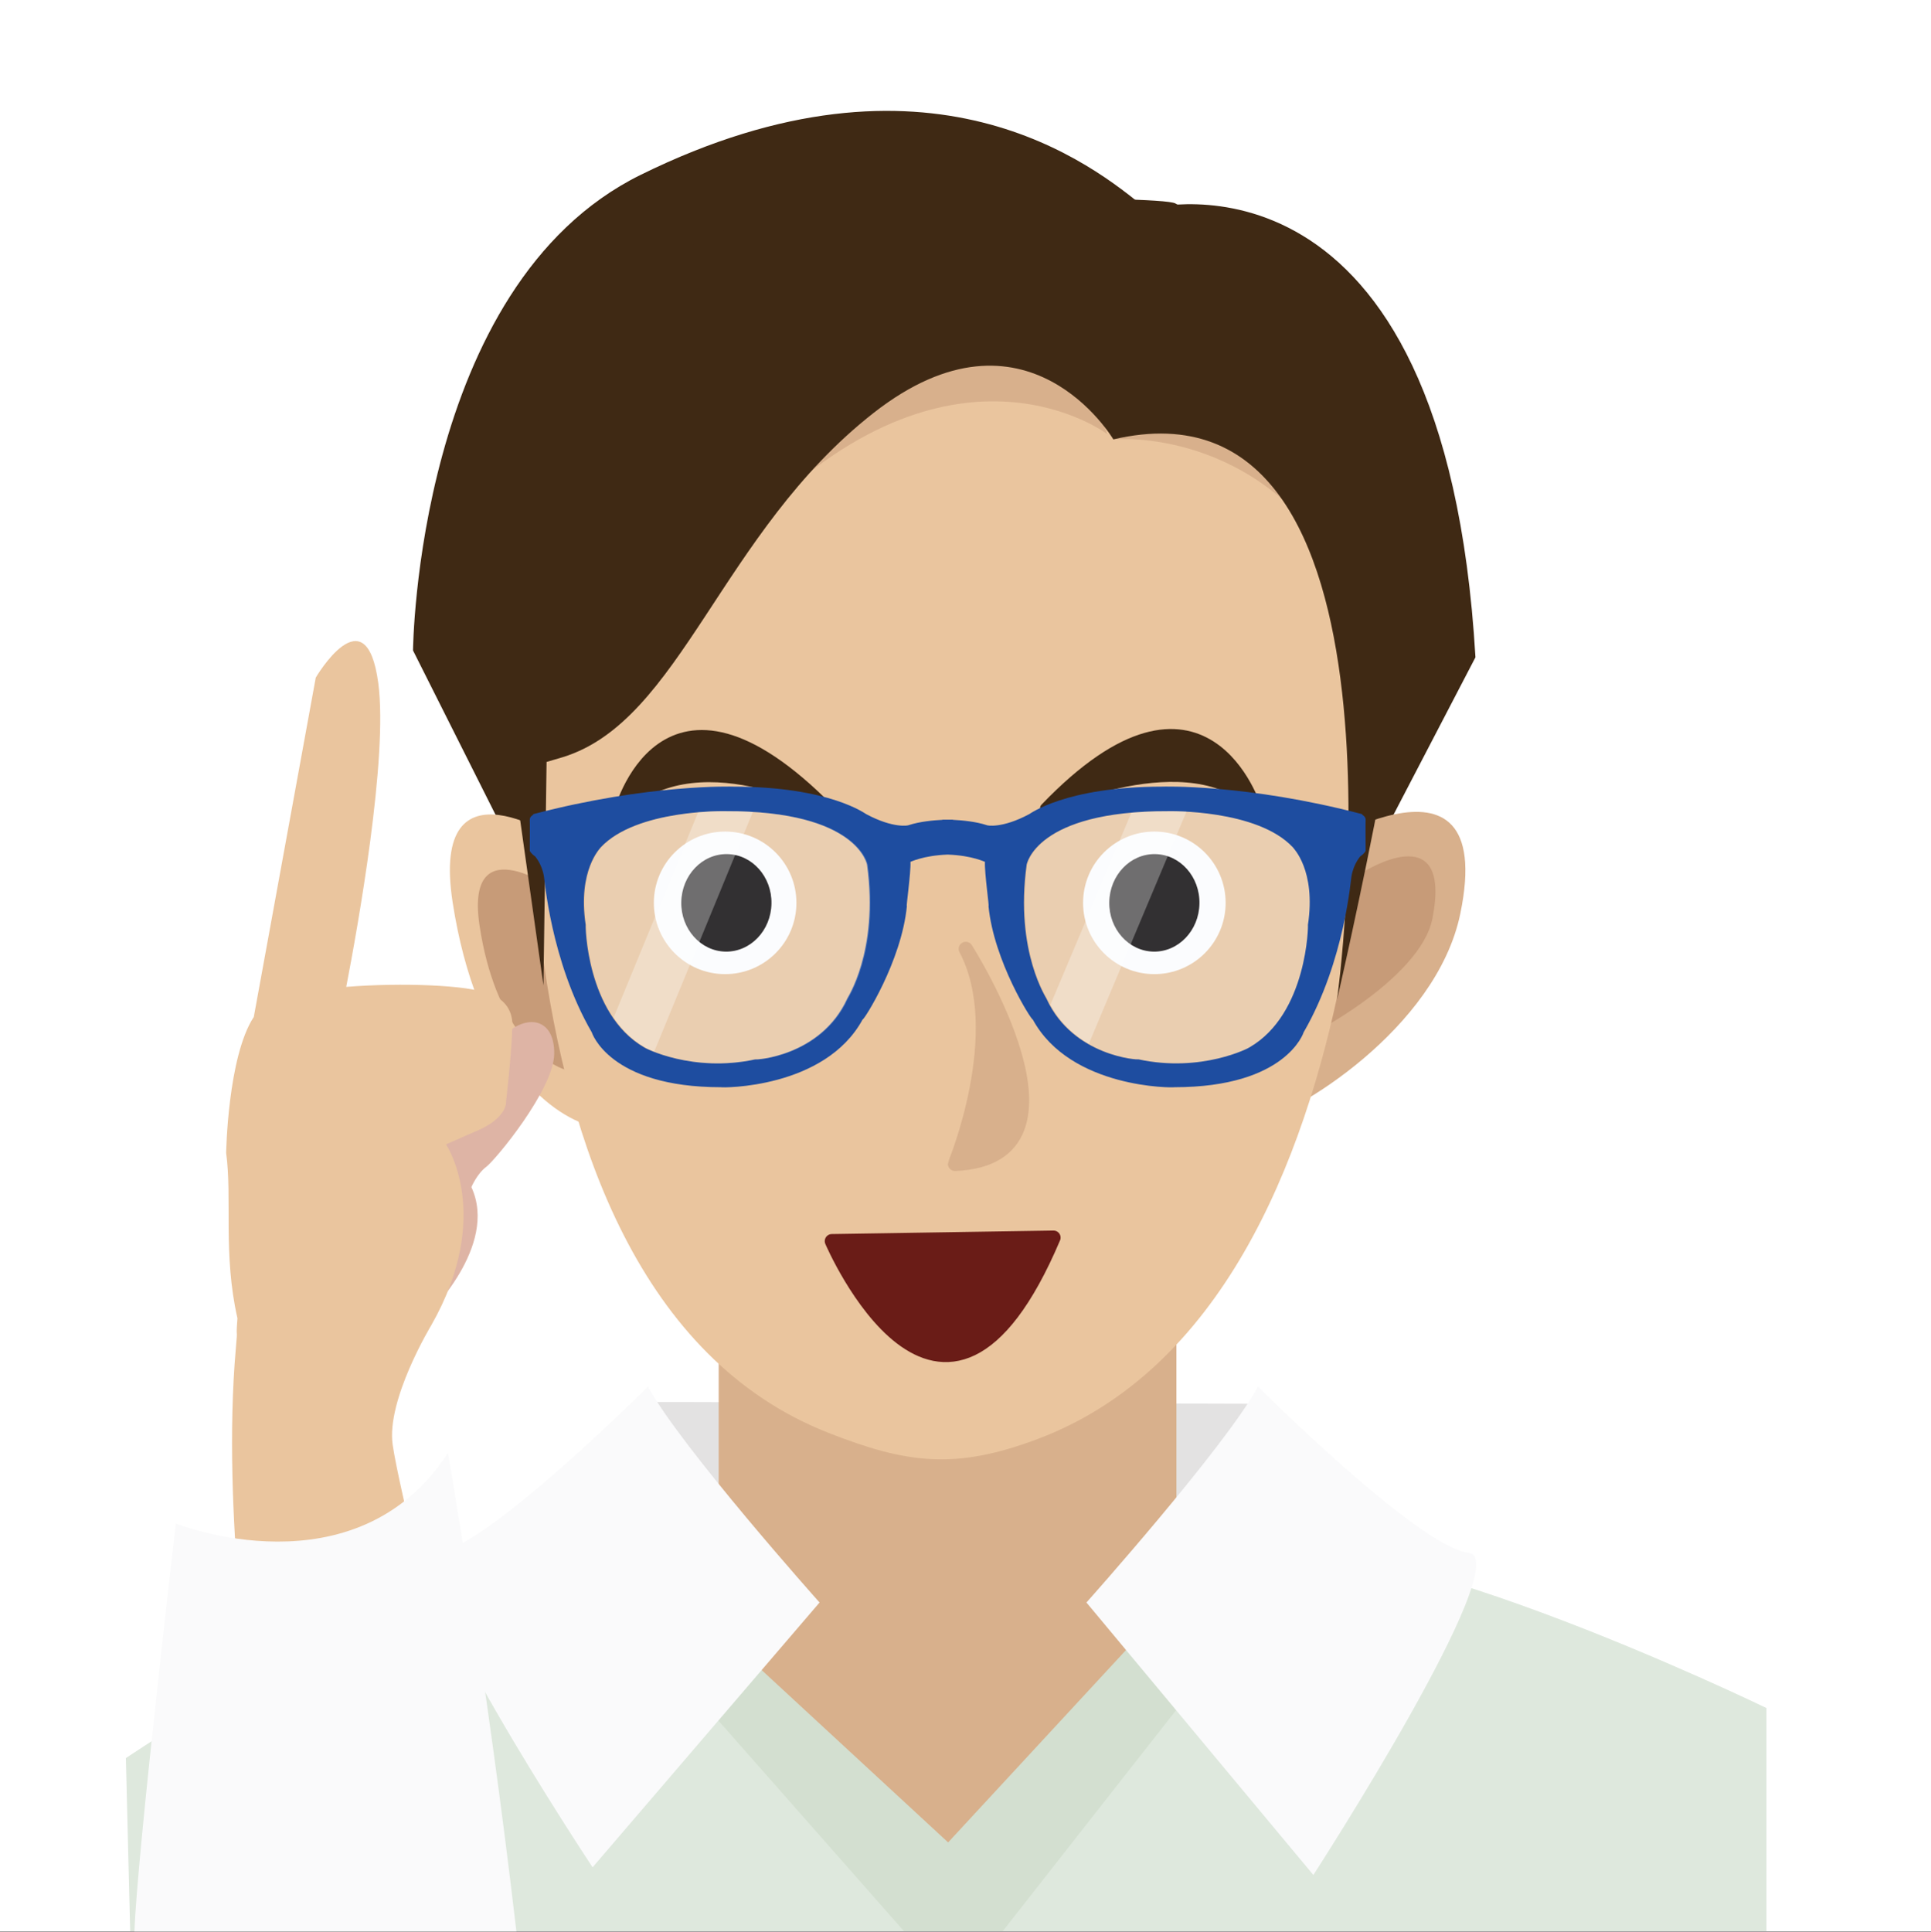
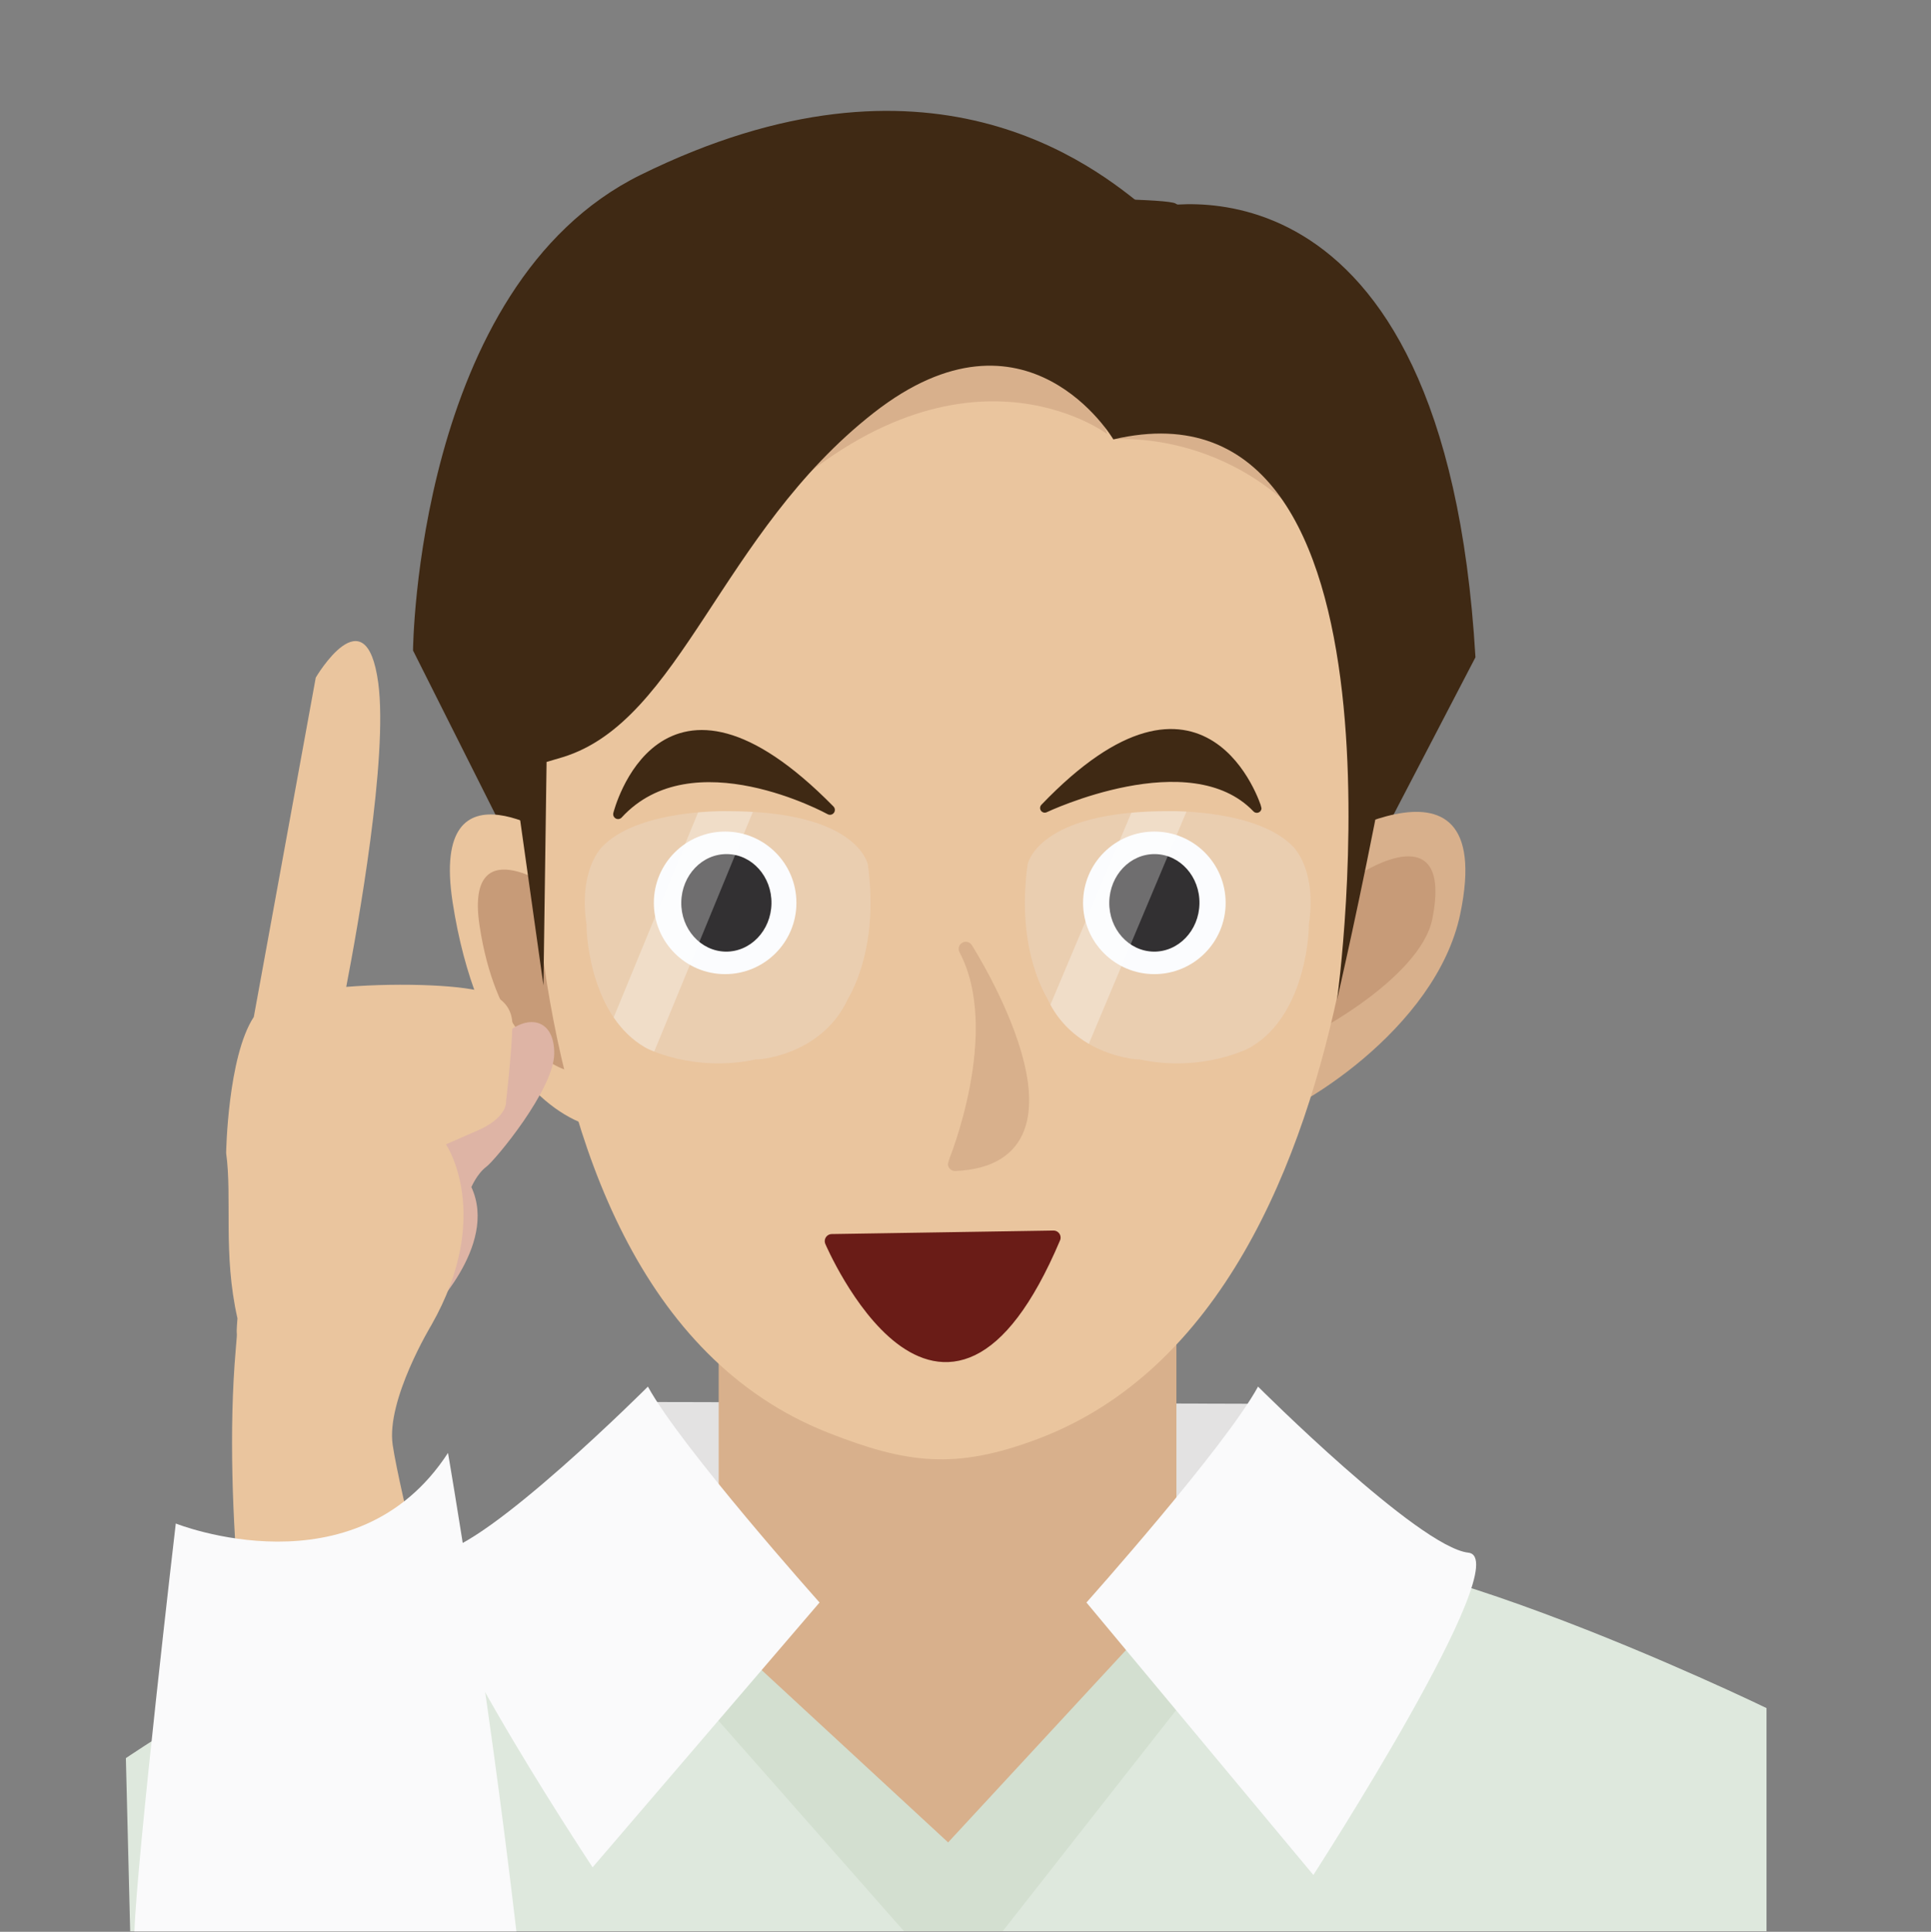
<svg xmlns="http://www.w3.org/2000/svg" version="1.1" id="レイヤー_1" x="0px" y="0px" width="450px" height="450.129px" viewBox="0 0 450 450.129" enable-background="new 0 0 450 450.129" xml:space="preserve">
  <rect x="0" y="0" width="450" height="450.129" fill="#808080" stroke="none" />
  <g id="レイヤー_3">
-     <rect fill="#FFFFFF" width="450" height="450" />
-   </g>
+     </g>
  <g id="レイヤー_4">
    <polygon fill="#E3E2E2" points="148.679,326.674 295.245,327.107 288.189,348.529 156.716,354.541  " />
    <path fill="#D8B08C" d="M303.182,368.51l-29.033-6.013v-82.209H167.481v82.345l-33.488,8.707c0,0,15.64,9.864,33.488,21.037v54.579   h106.666V388.6C290.059,377.718,303.182,368.51,303.182,368.51z" />
    <path fill="#DEE8DD" d="M411.668,450l-0.001-51.999c0,0-98.615-47.819-121.176-33.729c-31.287,19.562-66.393,71.864-66.393,71.864   s-46.116-48.391-74.6-71.864c-23.968-19.729-120.164,45.396-120.164,45.396l1,40.332" />
    <polyline fill="#D3DFD0" points="210.667,450 158.598,390.927 166.331,378.835 220.95,429.305 268,378.436 275.977,396.081    233.668,450  " />
    <path fill="#FAFAFB" d="M150.988,323.098c0,0-37.402,37.402-49.007,38.696c-11.591,1.278,36.116,73.319,36.116,73.319   l52.893-61.709C190.989,373.404,158.733,337.277,150.988,323.098z" />
    <path fill="#FAFAFB" d="M293.173,323.098c0,0,37.402,37.402,49.007,38.696c11.619,1.278-36.114,75.106-36.114,75.106l-52.88-63.495   C253.186,373.404,285.436,337.277,293.173,323.098z" />
  </g>
  <g id="レイヤー_7" display="none">
    <g display="inline">
      <path fill="#DEB4A5" d="M91.5,357.448c0,0,16.753-16.093,10.349-29.894c0,0,1.329-3.13,3.459-4.718    c2.137-1.597,15.692-17.96,15.846-26.282c0.141-8.316-6.349-9.722-12.169-3.959c-5.842,5.771-21.126,30.938-21.126,30.938    L91.5,357.448z" />
      <path fill="#EAC59E" d="M83.514,387.643c-1.553-10.51,9.027-27.959,9.027-27.959c14.539-25.604,3.396-42.091,3.396-42.091    l6.967-3.058c7.516-3.108,7.037-6.995,7.037-6.995s1.273-10.838,1.462-17.407c0.218-6.541-5.8-7.712-5.8-7.712    c-4.5-1.916-19.812-2.567-32.916-1.522c2.678-13.893,9.786-53.355,7.466-70.705c-2.848-21.242-14.568-1.276-14.568-1.276    l-14.44,78.984c-6.088,9.258-6.446,31.717-6.446,31.717c1.441,10.383-0.767,23.521,2.636,38.512    c-0.442,5.827,0.176,1.026-0.394,7.214c-3.318,38.146,3.979,84.785,3.979,84.785l44.348-11.881    C95.269,438.248,85.046,398.16,83.514,387.643z" />
    </g>
    <g display="inline">
      <path fill="#FAFAFB" d="M23.334,450c0.556-17.175,9.617-44.059,9.631-44.059c0,0,41.873,16.72,63.435-16.45    c0,0,9.086,1.595,15.934,60.509" />
    </g>
  </g>
  <g id="レイヤー_5">
    <path fill="#3F2914" d="M343.84,153.158C336.708,31.056,269.275,48.13,267.148,48.7c-12.213-10.131-50.673-41.089-117.882-7.938   c-52.31,25.801-53.017,110.805-53.017,110.805l37.997,75.638L268.564,53.631l46.294,155.195L343.84,153.158z" />
    <path fill="#D8B08C" d="M303.074,199.489c0,0,46.357-30.521,37.229,13.443c-5.615,27.023-38.792,46.8-47.486,48.501   C282.128,263.52,303.074,199.489,303.074,199.489z" />
    <path fill="#C79B78" d="M317.504,203.299c0,0,21.111-13.534,16.298,10.765c-2.729,14.093-30.147,28.854-35.114,29.844   C291.757,245.257,317.504,203.299,317.504,203.299z" />
    <path fill="#EAC59E" d="M131.275,196.222c0,0-31.264-21.491-25.792,14.044c5.484,35.416,22.076,49.587,32.62,52.216   C144.16,263.962,135.843,214.282,131.275,196.222z" />
    <path fill="#C79B78" d="M128.426,206.776c0,0-20.196-13.879-16.644,9.09c3.52,22.929,14.265,32.067,21.077,33.741   C139.694,251.266,128.426,206.776,128.426,206.776z" />
    <path fill="#EAC59E" d="M224.688,51.374c114.65,3.542,94.851,92.325,94.851,92.325s7.422,159.561-77.73,191.611   c-19.247,7.244-30.558,5.717-48.831-1.473c-87.629-34.466-67.836-200.865-67.836-200.865S110.06,47.838,224.688,51.374z" />
    <path fill="#D8B08C" d="M258.038,101.145c0,0-34.638-26.156-80.233,18.379C132.21,164.06,192.65,76.757,192.65,76.757   s41.354-29.336,46.655-21.56C244.607,62.973,258.038,101.145,258.038,101.145z" />
    <path fill="#D8B08C" d="M259.452,102.382c0,0,34.284-3.358,54.077,32.34c19.794,35.699-28.275-44.888-28.275-44.888   L259.452,102.382z" />
    <path fill="#3F2914" d="M326.608,130.127c-1.03-0.435,0-44.181,0-47.715c0-3.534-49.13-32.871-52.665-34.992   c-3.533-2.121-86.948-1.06-88.715-1.06c-1.768,0-53.724,24.741-55.491,25.095c-1.768,0.354-13.785,103.561-13.785,103.561   s-8.192,6.553,3.623,4.42l7.069,50.169l0.73-52.062c1.174-0.334,2.413-0.696,3.776-1.116c27.569-8.482,36.759-52.31,72.458-80.232   c35.697-27.923,55.844,6.186,55.844,6.186c72.634-16.966,52.134,130.566,52.134,130.566S334.561,133.486,326.608,130.127z" />
    <path fill="none" stroke="#5C5E5D" stroke-width="7.043" stroke-linecap="round" stroke-linejoin="round" d="M134.414,193.858" />
    <path fill="none" stroke="#5C5E5D" stroke-width="7.043" stroke-linecap="round" stroke-linejoin="round" d="M208.169,192.68" />
    <path fill="none" stroke="#5C5E5D" stroke-width="7.043" stroke-linecap="round" stroke-linejoin="round" d="M221.178,195.388" />
    <path fill="#FFFFFF" d="M285.623,210.377c0,9.175-7.438,16.607-16.611,16.607c-9.173,0-16.611-7.434-16.611-16.607   c0-9.175,7.438-16.612,16.611-16.612S285.623,201.202,285.623,210.377z" />
    <path fill="#FFFFFF" d="M185.596,210.377c0,9.175-7.437,16.607-16.612,16.607c-9.175,0-16.613-7.434-16.613-16.607   c0-9.175,7.438-16.612,16.613-16.612C178.16,193.765,185.596,201.202,185.596,210.377z" />
    <path fill="#3F2914" d="M160.047,89.453" />
    <path fill="#040000" d="M279.52,210.552c-0.104,6.269-4.893,11.278-10.692,11.186c-5.804-0.099-10.437-5.271-10.321-11.535   c0.105-6.276,4.896-11.291,10.71-11.186C275.004,199.11,279.634,204.269,279.52,210.552z" />
    <path fill="#040000" d="M179.781,210.552c-0.105,6.269-4.894,11.278-10.696,11.186c-5.797-0.099-10.434-5.271-10.318-11.535   c0.104-6.276,4.896-11.291,10.712-11.186C175.266,199.11,179.899,204.269,179.781,210.552z" />
    <path fill="#D8B08C" stroke="#D8B08C" stroke-width="3.314" stroke-linecap="round" stroke-linejoin="round" d="M225.067,221.103   c0,0,31.104,48.717-2.513,50.098C222.554,271.2,235.316,240.502,225.067,221.103z" />
  </g>
  <g id="レイヤー_10">
    <path fill="#3F2914" stroke="#3F2914" stroke-width="2.173" stroke-linecap="round" stroke-linejoin="round" d="M243.471,188.274   c0,0,33.951-16.152,49.42,0.04C292.891,188.313,280.852,149.289,243.471,188.274z" />
    <path fill="#3F2914" stroke="#3F2914" stroke-width="2.279" stroke-linecap="round" stroke-linejoin="round" d="M193.417,188.719   c0,0-32.153-17.755-49.382,0.997C144.035,189.716,154.205,148.821,193.417,188.719z" />
  </g>
  <g id="レイヤー_10のコピー" display="none">
    <path display="inline" fill="#3F2914" stroke="#3F2914" stroke-width="2.173" stroke-linecap="round" stroke-linejoin="round" d="   M293.85,172.17c0,0-33.953,16.152-49.422-0.04C244.428,172.131,256.467,211.156,293.85,172.17z" />
    <path display="inline" fill="#3F2914" stroke="#3F2914" stroke-width="2.279" stroke-linecap="round" stroke-linejoin="round" d="   M144.966,174.035c0,0,32.153,17.755,49.382-0.997C194.348,173.038,184.177,213.932,144.966,174.035z" />
  </g>
  <g id="レイヤー_11">
    <g>
      <path opacity="0.2" fill="#EFF4FB" enable-background="new    " d="M272.43,189.016c0,0,20.75-0.503,29.084,8.438    c0,0.104,5.434,5.225,3.49,18.08c0.104-0.201-0.097,20.653-13.572,28.489c0,0.101-11.246,6.013-25.988,2.807    c0.293,0.195-15.129-0.6-21.332-14.057c0.197,0.102-7.469-10.811-4.651-31.306C239.459,201.569,241.491,188.916,272.43,189.016    L272.43,189.016z" />
      <g>
-         <path fill="#1E4DA0" d="M169.071,189.016c30.931-0.101,32.97,12.553,32.97,12.451c2.812,20.496-4.85,31.408-4.655,31.305     c-6.207,13.459-21.627,14.256-21.335,14.058c-14.74,3.206-25.985-2.706-25.985-2.808c-13.481-7.834-13.674-28.689-13.578-28.487     c-1.939-12.855,3.491-17.976,3.491-18.081C148.322,188.513,169.071,189.016,169.071,189.016L169.071,189.016z M272.221,189.016     c0,0,20.752-0.503,29.085,8.438c0,0.104,5.432,5.225,3.49,18.081c0.104-0.202-0.097,20.652-13.573,28.488     c0,0.101-11.244,6.013-25.986,2.807c0.293,0.199-15.129-0.6-21.334-14.057c0.199,0.103-7.471-10.811-4.652-31.306     C239.249,201.569,241.283,188.916,272.221,189.016L272.221,189.016z M170.911,183.294c0,0-19.612-0.675-46.629,6.408     c0.097,0.233-0.814,0.398-0.824,1.284c0.043,0.046,0,7.265,0,7.265s0.25,0.632,1.238,1.283c-0.123-0.083,1.56,1.592,2.065,4.701     c0.097,0.005,1.511,19.666,11.137,36.292c0,0,3.989,12.809,30.122,12.809c0,0.143,24.209,0.428,33.01-15.799     c0.138,0.432,9.08-13.494,10.315-26.461c-0.275,0.712,0.964-7.762,0.826-10.257c-0.063,0.069,2.941-1.488,8.684-1.69     c5.737,0.203,8.743,1.759,8.679,1.69c-0.142,2.495,1.096,10.969,0.821,10.257c1.235,12.967,10.178,26.893,10.312,26.461     c8.811,16.227,33.014,15.939,33.014,15.799c26.135,0,30.124-12.809,30.124-12.809c9.626-16.626,11.043-36.287,11.137-36.292     c0.506-3.109,2.192-4.785,2.062-4.701c0.999-0.651,1.245-1.283,1.245-1.283s-0.048-7.219,0-7.265     c-0.011-0.886-0.925-1.051-0.826-1.284c-27.017-7.083-46.63-6.408-46.63-6.408c-22.62,0-30.943,6.484-30.943,6.408     c-6.393,3.424-9.906,2.643-9.906,2.565c-2.604-0.848-5.743-1.131-7.869-1.235v-0.046c0,0-0.459-0.009-1.218,0.007     c-0.763-0.016-1.223-0.007-1.223-0.007v0.046c-2.128,0.104-5.264,0.387-7.873,1.235c0,0.078-3.504,0.859-9.902-2.565     C201.857,189.778,193.537,183.294,170.911,183.294L170.911,183.294z" />
-       </g>
+         </g>
      <path opacity="0.2" fill="#EFF4FB" enable-background="new    " d="M169.279,189.016c30.931-0.101,32.969,12.553,32.969,12.451    c2.813,20.496-4.85,31.408-4.655,31.305c-6.206,13.459-21.626,14.256-21.333,14.058c-14.741,3.206-25.986-2.706-25.986-2.808    c-13.481-7.834-13.674-28.689-13.578-28.487c-1.939-12.855,3.491-17.976,3.491-18.081    C148.531,188.513,169.279,189.016,169.279,189.016L169.279,189.016z" />
      <path opacity="0.3" fill="#FFFFFF" enable-background="new    " d="M175.451,189.186c-1.921-0.114-3.965-0.176-6.172-0.17    c0,0-2.727-0.064-6.594,0.277l-19.676,47.782c1.841,2.721,4.208,5.172,7.265,6.946c0,0.023,0.784,0.453,2.184,1.011    L175.451,189.186z" />
      <path opacity="0.3" fill="#FFFFFF" enable-background="new    " d="M272.43,189.016c-3.242-0.009-6.146,0.125-8.783,0.366    l-18.858,44.733c2.337,4.32,5.653,7.205,8.948,9.115l22.76-54.12C274.021,188.979,272.43,189.016,272.43,189.016z" />
    </g>
  </g>
  <g id="レイヤー_6" display="none">
    <g display="inline">
      <path fill="#FFFFFF" stroke="#000000" stroke-width="2.906" stroke-linecap="round" stroke-linejoin="round" d="M130.633,212.844    c18.236-10.021,31.32-28.645,33.32-50.928c3.193-35.576-23.056-66.999-58.634-70.186c-35.578-3.193-66.993,23.057-70.186,58.627    c-3.044,33.877,20.643,63.922,53.631,69.48c33.144,64.673,80.375,72.667,80.375,72.667    C140.802,279.428,126.999,235.1,130.633,212.844z" />
      <g>
-         <path fill="#E71F19" d="M94.552,179.239c-0.157-2.215-0.325-3.193-0.625-4.937c-0.356-2.067-0.356-2.067-1.898-8.414     l-8.12-34.127c-0.986-4.425-2.374-9.229-3.837-14.469l25.359-4.369c0.105,2.561,0.765,10.291,1.226,14.919l3.766,34.877     c0.57,4.609,0.836,6.805,1.118,8.438c0.188,1.089,0.394,2.286,0.971,4.987L94.552,179.239z M97.412,207.549l-3.543-20.57     l21.877-3.769l3.544,20.57L97.412,207.549z" />
-       </g>
+         </g>
    </g>
  </g>
  <g id="レイヤー_9" display="none">
    <path display="inline" fill="none" stroke="#6A1C17" stroke-width="4.972" stroke-linecap="round" stroke-linejoin="round" d="   M192.499,290.529c0,0,23.832,16.799,50.231,0" />
  </g>
  <g id="レイヤー_13" display="none">
    <path display="inline" fill="none" stroke="#6A1C17" stroke-width="4.972" stroke-linecap="round" stroke-linejoin="round" d="   M235.73,299.545c0,0-17.189-12.117-36.232,0" />
  </g>
  <g id="レイヤー_14" display="none">
</g>
  <g id="レイヤー_8">
    <path fill="#6A1C17" stroke="#6A1C17" stroke-width="3.298" stroke-linecap="round" stroke-linejoin="round" d="M193.849,289.2   c0,0,25.774,60.257,51.665-0.818L193.849,289.2z" />
  </g>
  <g id="レイヤー_16" display="none">
    <path display="inline" fill="#6A1C17" d="M227.904,299.491c0,3.502-2.868,6.352-6.401,6.36c-3.533,0-6.408-2.844-6.408-6.351   c-0.013-3.502,2.854-6.351,6.388-6.354C225.015,293.139,227.896,295.979,227.904,299.491z" />
  </g>
  <g id="レイヤー_15" display="none">
    <path display="inline" fill="#3F2914" d="M326.816,141.747c-25.859-119.545-89.855-92.285-91.869-91.395   c-13.651-8.128-56.454-32.791-117.753,10.319c-47.71,33.553-35.312,117.651-35.312,117.651l49.197,68.844l106.026-192.16   l69.651,146.209L326.816,141.747z" />
    <path display="inline" fill="#D8B08C" d="M293.676,193.806c0,0,41.104-37.298,38.856,7.546   c-1.386,27.552-31.118,52.183-39.447,55.205C282.846,260.264,293.676,193.806,293.676,193.806z" />
    <path display="inline" fill="#C79B78" d="M308.521,195.347c0,0,18.772-16.625,17.762,8.125   c-0.525,14.345-25.343,33.118-30.1,34.862C289.545,240.734,308.521,195.347,308.521,195.347z" />
    <path display="inline" fill="#EAC59E" d="M123.371,217.048c0,0-34.202-16.418-23.321,17.813   c10.875,34.147,29.453,45.596,40.276,46.568C146.539,281.958,130.667,234.152,123.371,217.048z" />
    <path display="inline" fill="#C79B78" d="M122.182,227.904c0,0-22.093-10.591-15.045,11.521   c7.01,22.113,19.035,29.486,26.024,30.093C140.17,270.102,122.182,227.904,122.182,227.904z" />
    <path display="inline" fill="#EAC59E" d="M193.351,59.536c113.88-14.165,107.997,76.609,107.997,76.609   s31.918,156.476-47.279,201.264c-17.899,10.123-29.318,10.354-48.528,6.067c-91.893-20.553-97.974-187.979-97.974-187.979   S79.547,73.704,193.351,59.536z" />
    <path display="inline" fill="#D8B08C" d="M234.025,103.575c0,0-38.31-20.507-76.498,30.521   c-38.188,51.029,8.078-44.543,8.078-44.543s36.34-35.358,42.776-28.491C214.819,67.928,234.025,103.575,234.025,103.575z" />
    <path display="inline" fill="#D8B08C" d="M235.613,104.58c0,0,33.355-8.601,58.414,23.622   c25.058,32.223-34.854-39.996-34.854-39.996L235.613,104.58z" />
    <path display="inline" fill="#3F2914" d="M306.242,121.646c-1.085-0.271-6.809-43.653-7.353-47.146s-53.607-24.909-57.428-26.459   c-3.817-1.551-86.127,12.349-87.873,12.621c-1.747,0.272-49.271,32.723-50.962,33.345c-1.692,0.622,2.336,104.448,2.336,104.448   s-7.084,7.737,4.261,3.81l14.714,48.446l-7.3-51.516c1.109-0.511,2.277-1.06,3.56-1.685c25.933-12.628,28.261-57.349,59.231-90.438   c30.968-33.089,56.184-2.493,56.184-2.493c69.152-27.954,71.629,120.975,71.629,120.975S314.616,123.739,306.242,121.646z" />
    <path display="inline" fill="none" stroke="#5C5E5D" stroke-width="7.043" stroke-linecap="round" stroke-linejoin="round" d="   M126.107,214.228" />
    <path display="inline" fill="none" stroke="#5C5E5D" stroke-width="7.043" stroke-linecap="round" stroke-linejoin="round" d="   M198.801,201.701" />
    <path display="inline" fill="none" stroke="#5C5E5D" stroke-width="7.043" stroke-linecap="round" stroke-linejoin="round" d="   M212.072,202.372" />
    <path display="inline" fill="#FFFFFF" d="M278.109,207.252c1.414,9.065-4.789,17.555-13.854,18.967   c-9.062,1.406-17.559-4.783-18.973-13.848c-1.413-9.066,4.789-17.56,13.854-18.974S276.695,198.187,278.109,207.252z" />
    <path display="inline" fill="#FFFFFF" d="M179.224,222.664c1.414,9.037-4.789,17.52-13.854,18.934   c-9.065,1.413-17.56-4.785-18.973-13.822c-1.414-9.058,4.79-17.551,13.855-18.965S177.811,213.598,179.224,222.664z" />
    <path display="inline" fill="#3F2914" d="M135.349,107.12" />
    <path display="inline" fill="#040000" d="M271.877,208.33c0.862,6.21-3.096,11.896-8.842,12.699   c-5.748,0.796-11.124-3.6-11.975-9.807c-0.863-6.218,3.098-11.911,8.857-12.702C265.652,197.719,271.021,202.104,271.877,208.33z" />
    <path display="inline" fill="#040000" d="M173.276,223.695c0.862,6.191-3.097,11.851-8.845,12.653   c-5.743,0.797-11.121-3.587-11.972-9.764c-0.864-6.214,3.098-11.908,8.861-12.699C167.053,213.085,172.425,217.469,173.276,223.695   z" />
    <path display="inline" fill="#D8B08C" stroke="#D8B08C" stroke-width="3.314" stroke-linecap="round" stroke-linejoin="round" d="   M219.901,227.175c0,0,38.269,43.313,5.261,49.856C225.162,277.031,233.046,244.732,219.901,227.175z" />
    <path display="inline" fill="#3F2914" stroke="#3F2914" stroke-width="2.173" stroke-linecap="round" stroke-linejoin="round" d="   M280.63,170.015c0,0-31.06,21.191-48.838,7.576C231.792,177.59,249.7,214.294,280.63,170.015z" />
    <path display="inline" fill="#3F2914" stroke="#3F2914" stroke-width="2.279" stroke-linecap="round" stroke-linejoin="round" d="   M133.495,193.115c0,0,34.504,12.589,48.639-8.594C182.134,184.521,178.385,226.492,133.495,193.115z" />
    <g display="inline">
      <path opacity="0.2" fill="#EFF4FB" enable-background="new    " d="M261.783,188.179c0,0,20.424-3.694,30.037,3.856    c0.016,0.103,6.173,4.326,6.234,17.326c0.069-0.214,3.085,20.405-9.021,30.204c0.016,0.101-10.186,7.675-25.245,6.777    c0.319,0.147-15.04,1.739-23.244-10.602c0.212,0.068-9.045-9.496-9.419-30.179C231.141,205.662,231.199,192.847,261.783,188.179    L261.783,188.179z" />
      <g>
        <path fill="#1E4DA0" d="M159.605,204.104c30.546-4.865,34.511,7.323,34.495,7.223c5.936,19.792,0.047,31.743,0.224,31.612     c-4.06,14.254-19.172,17.418-18.915,17.177c-14.07,5.438-26.092,1.329-26.107,1.229c-14.528-5.664-17.931-26.24-17.805-26.056     c-3.897-12.368,0.68-18.264,0.664-18.367C139.027,206.804,159.605,204.104,159.605,204.104L159.605,204.104z M261.576,188.212     c0,0,20.427-3.695,30.037,3.855c0.018,0.104,6.172,4.326,6.234,17.327c0.07-0.215,3.087,20.402-9.021,30.204     c0.016,0.1-10.184,7.674-25.242,6.776c0.318,0.151-15.041,1.739-23.245-10.603c0.211,0.07-9.048-9.494-9.422-30.179     C230.934,205.694,230.993,192.879,261.576,188.212L261.576,188.212z M160.542,198.167c0,0-19.482,2.355-45.085,13.516     c0.132,0.216-0.743,0.519-0.617,1.396c0.05,0.039,1.12,7.178,1.12,7.178s0.344,0.586,1.421,1.077     c-0.134-0.063,1.787,1.333,2.765,4.327c0.096-0.011,4.523,19.163,16.596,34.106c0,0,5.915,12.041,31.735,8.016     c0.021,0.141,23.985-3.307,30.182-20.696c0.203,0.405,6.893-14.728,6.115-27.698c-0.162,0.746-0.244-7.818-0.764-10.262     c-0.051,0.078,2.677-1.923,8.32-3.008c5.714-0.684,8.939,0.392,8.866,0.333c0.247,2.487,2.786,10.669,2.405,10.008     c3.23,12.606,14.211,24.968,14.278,24.521c11.205,14.676,35.075,10.664,35.055,10.523c25.82-4.027,27.79-17.298,27.79-17.298     c6.949-17.875,5.32-37.519,5.411-37.538c0.021-3.15,1.431-5.065,1.312-4.963c0.887-0.797,1.032-1.459,1.032-1.459     s-1.159-7.125-1.119-7.178c-0.147-0.874-1.076-0.896-1.016-1.142c-27.784-2.835-47.06,0.854-47.06,0.854     c-22.352,3.485-29.576,11.174-29.588,11.099c-5.798,4.369-9.408,4.138-9.42,4.061c-2.716-0.437-5.875-0.232-7.992-0.007     l-0.007-0.045c0,0-0.455,0.062-1.203,0.194c-0.757,0.102-1.209,0.182-1.209,0.182l0.007,0.045     c-2.086,0.431-5.141,1.193-7.589,2.433c0.012,0.077-3.33,1.389-10.179-1.008C192.117,199.806,182.897,194.682,160.542,198.167     L160.542,198.167z" />
      </g>
      <path opacity="0.2" fill="#EFF4FB" enable-background="new    " d="M159.811,204.072c30.546-4.865,34.509,7.323,34.494,7.223    c5.937,19.792,0.047,31.744,0.224,31.613c-4.059,14.254-19.172,17.418-18.912,17.176c-14.071,5.438-26.093,1.33-26.108,1.23    c-14.528-5.664-17.932-26.24-17.805-26.057c-3.897-12.368,0.679-18.264,0.663-18.367    C139.232,206.771,159.811,204.072,159.811,204.072L159.811,204.072z" />
      <path opacity="0.3" fill="#FFFFFF" enable-background="new    " d="M165.935,203.29c-1.916,0.184-3.945,0.437-6.125,0.783    c0,0-2.705,0.356-6.472,1.29l-12.08,50.208c2.239,2.404,4.955,4.463,8.249,5.746c0.003,0.022,0.844,0.326,2.313,0.66    L165.935,203.29z" />
      <path opacity="0.3" fill="#FFFFFF" enable-background="new    " d="M261.783,188.179c-3.205,0.491-6.055,1.071-8.623,1.715    l-11.74,47.07c2.975,3.909,6.695,6.248,10.246,7.628l14.148-56.944C263.352,187.897,261.783,188.179,261.783,188.179z" />
    </g>
-     <path display="inline" fill="none" stroke="#6A1C17" stroke-width="4.972" stroke-linecap="round" stroke-linejoin="round" d="   M242.552,303.007c0,0-18.862-9.323-35.853,5.583" />
  </g>
  <g id="レイヤー_12" display="none">
    <g display="inline">
      <path fill="#FFFFFF" stroke="#000000" stroke-width="3.018" d="M139.361,261.775c0.008,3.969-3.197,7.166-7.145,7.174    c-3.946,0-7.158-3.197-7.166-7.145c-0.007-3.953,3.198-7.158,7.145-7.158C136.149,254.625,139.361,257.837,139.361,261.775z" />
      <path fill="#FFFFFF" stroke="#000000" stroke-width="3.018" d="M130.567,249.975c0,6.154-4.979,11.147-11.134,11.154    c-6.152,0.008-11.153-4.971-11.168-11.127c-0.003-6.154,4.982-11.163,11.139-11.163    C125.553,238.824,130.553,243.811,130.567,249.975z" />
      <path fill="#FFFFFF" stroke="#000000" stroke-width="3.018" d="M159.755,143.449c-8.518-35.387-44.115-57.169-79.499-48.651    c-35.391,8.532-57.168,44.12-48.647,79.502c6.817,28.309,30.975,47.866,58.484,50.199c-0.188,1.911-0.146,3.858,0.327,5.813    c2.246,9.324,11.621,15.065,20.942,12.82c9.321-2.254,15.056-11.613,12.81-20.946c-0.283-1.178-0.69-2.312-1.192-3.351    C151.179,206.025,167.27,174.672,159.755,143.449z" />
      <g>
        <path d="M92.152,181.988c-0.436-1.696-0.476-1.798-1.632-4.729c-2.753-6.976-3.135-11.498-1.456-16.717     c1.31-3.787,1.879-4.714,7.341-11.893c3.797-4.885,4.577-7.646,3.261-10.982c-1.875-4.751-6.53-6.186-12.596-3.793     c-4.549,1.795-7.247,4.729-7.931,8.62c-0.372,2.018-0.219,3.591,0.614,6.885l-21.622,6.195     c-1.821-7.576-1.76-12.157,0.406-17.919c3.23-8.985,10.871-15.972,22.496-20.559c18.601-7.34,33.695-3.133,39.2,10.818     c2.433,6.166,2.286,11.715-0.404,17.333c-1.549,3.181-2.28,4.288-8.921,13.217c-3.169,4.405-3.647,7.632-1.813,12.28     c0.479,1.214,1.02,2.286,1.859,3.823L92.152,181.988z M114.477,181.125l7.539,19.105l-20.319,8.018l-7.538-19.105     L114.477,181.125z" />
      </g>
    </g>
  </g>
  <path fill="#DEB4A5" d="M99.5,306.506c0,0,16.753-16.094,10.35-29.895c0,0,1.328-3.129,3.459-4.717  c2.137-1.599,15.691-17.961,15.846-26.283c0.142-8.316-6.35-9.721-12.17-3.959c-5.842,5.771-21.125,30.938-21.125,30.938  L99.5,306.506z" />
  <path fill="#EAC59E" d="M91.514,336.699c-1.553-10.51,9.027-27.959,9.027-27.959c14.539-25.604,3.396-42.092,3.396-42.092  l6.967-3.058c7.516-3.108,7.037-6.996,7.037-6.996s1.271-10.838,1.461-17.405c0.219-6.541-5.799-7.713-5.799-7.713  c-4.5-1.916-19.812-2.566-32.916-1.521c2.678-13.91,9.785-53.442,7.465-70.793c-2.848-21.242-14.567-1.276-14.567-1.276  l-14.44,79.072c-6.088,9.259-6.446,31.718-6.446,31.718c1.441,10.383-0.767,23.521,2.636,38.512  c-0.442,5.826,0.176,1.025-0.394,7.215c-3.318,38.145,3.979,84.783,3.979,84.783l44.348-11.881  C103.27,387.305,93.046,347.217,91.514,336.699z" />
  <path fill="#FAFAFB" d="M31.334,450.033c0.556-17.175,9.617-95.034,9.631-95.034c0,0,41.873,16.72,63.436-16.45  c0,0,9.086,52.57,15.935,111.484" />
</svg>